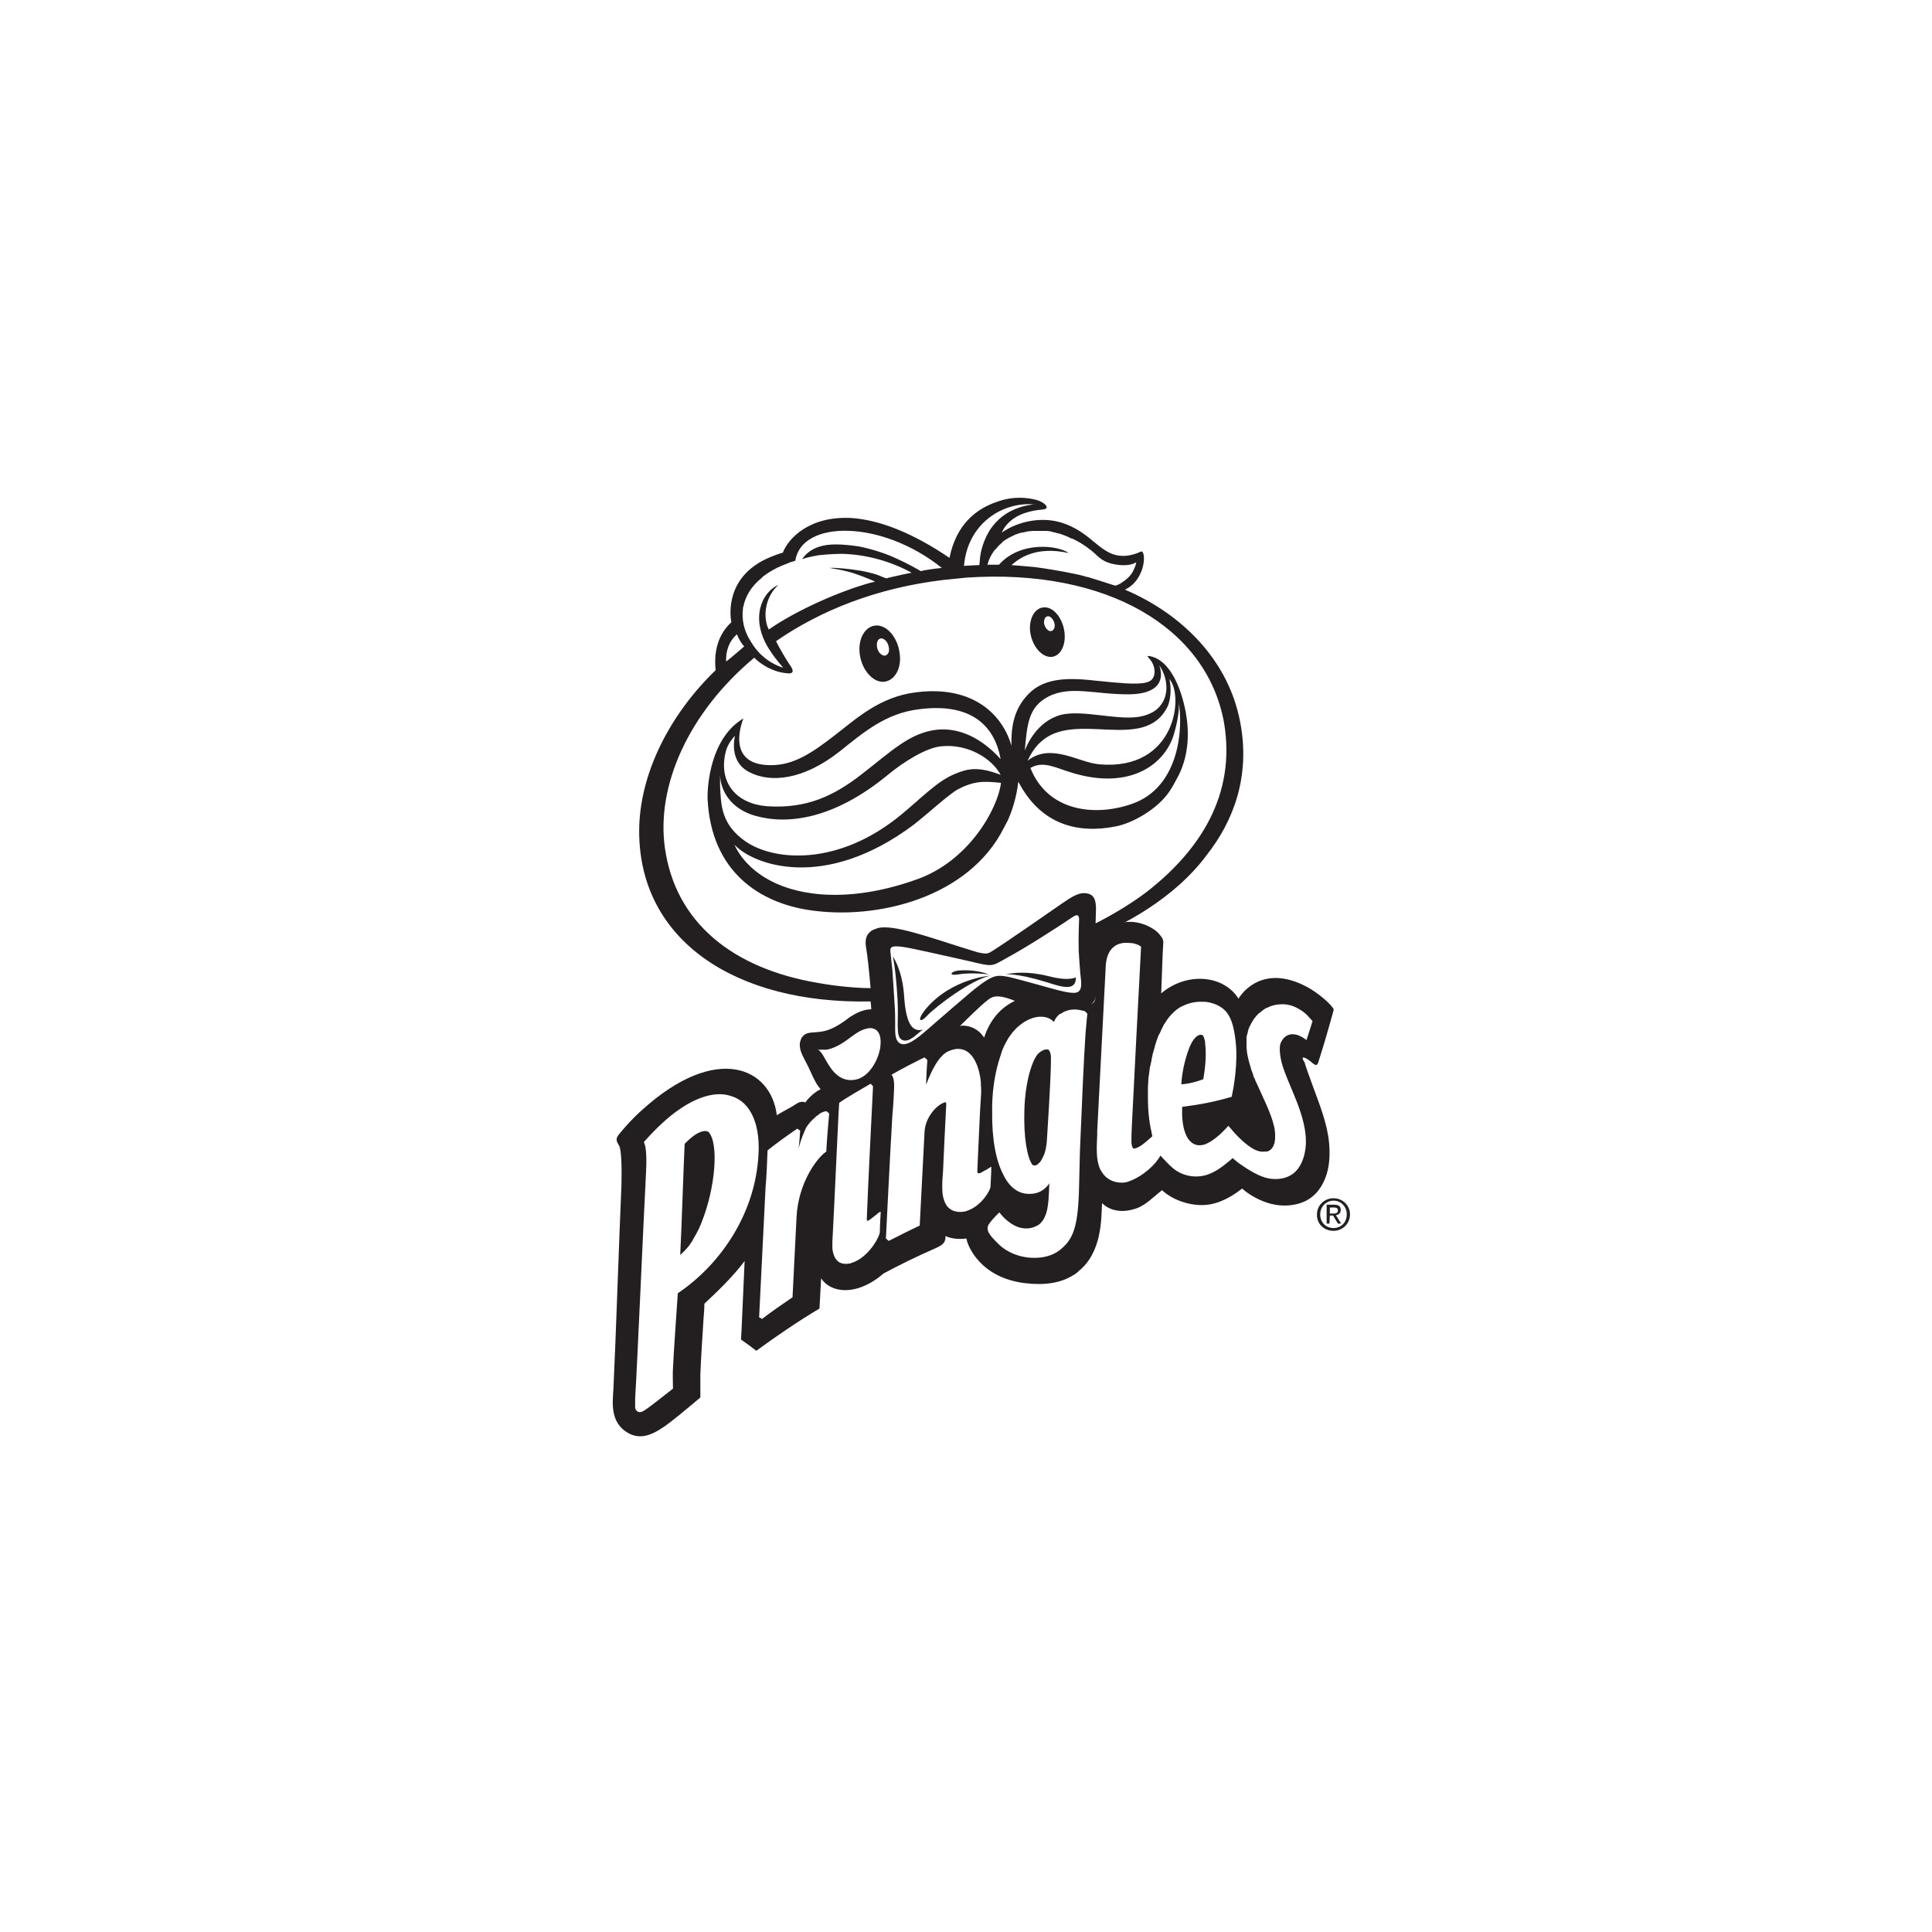
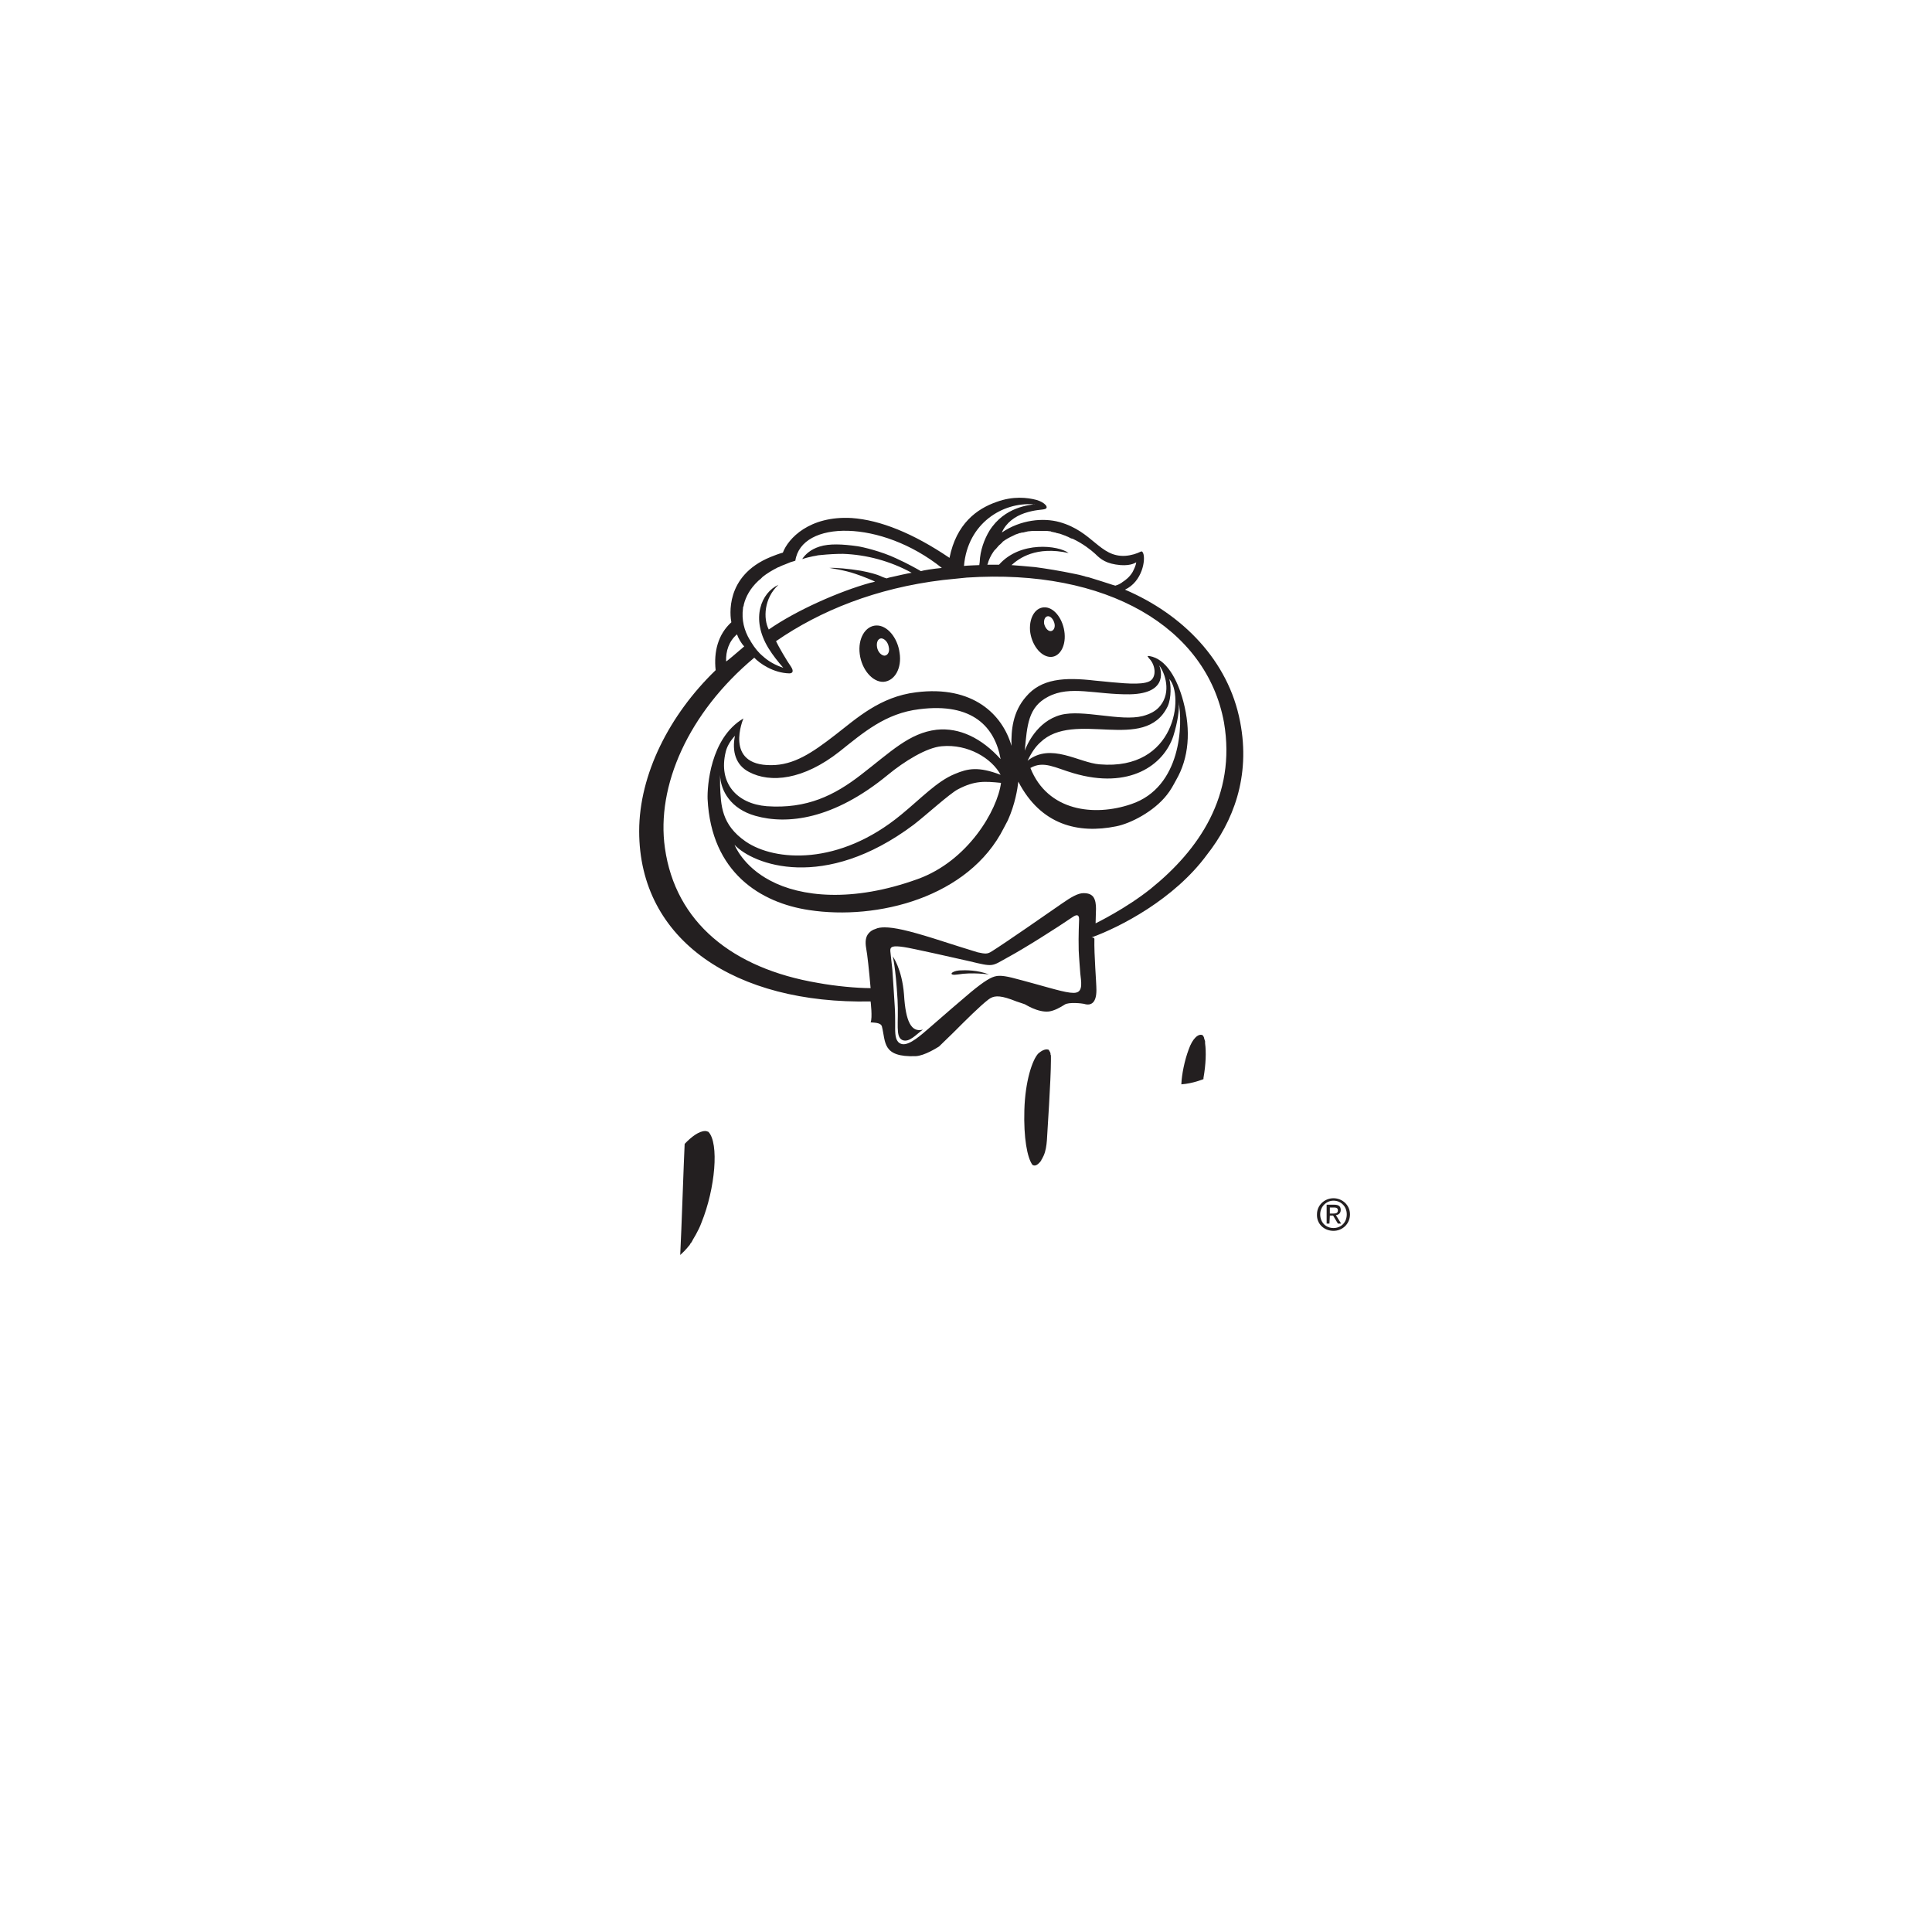
<svg xmlns="http://www.w3.org/2000/svg" version="1.1" id="Layer_1" x="0px" y="0px" viewBox="0 0 480 480" style="enable-background:new 0 0 480 480;" xml:space="preserve">
  <g id="BACKGROUND_WHITE_SQUARE">
    <g>
-       <rect y="0" style="fill:#FFFFFF;" width="480" height="480" />
-     </g>
+       </g>
  </g>
  <g id="Pringles">
    <path style="fill:#231F20;" d="M308.1,179.3c-2.9-15.2-14.3-26.7-28.6-32.8c4.3-2,5.2-7.5,4.5-9.1c-0.2-0.4-0.3-0.5-0.7-0.3   c-0.8,0.4-2.2,0.9-3.8,1c-6.3,0.3-8-6.1-16.3-8.4c-4-1.1-9.6-0.6-14.3,2.6c1.1-2.5,3.3-4,5.6-4.8c2.7-0.9,4.3-0.8,5-1   c1.3-0.3,0.1-1.7-2-2.3c-2.3-0.6-5.8-1-9.9,0.5c-4.9,1.7-10,5.4-11.7,13.9c-9-6.1-17.2-9.4-24.3-9.9c-10.5-0.6-15.8,5.1-17.1,8.6   c-1.1,0.3-2.1,0.7-3.1,1.1c-11.4,4.7-10,14.7-9.7,16.2c-3.3,3-4.4,7.3-3.9,11.9c-11.5,11.1-19,25.9-19,40c0,27.2,24,43,57.5,42.3   c0,0,0.5,4.1,0,5.2c0.8,0.1,2.5,0,2.8,1c1,3.9,0,7.7,8.4,7.4c2.2-0.1,5.3-2.1,5.8-2.4c0.2-0.2,3.3-3.2,3.5-3.4   c3.2-3.2,6.7-6.7,8.8-8.3c1.2-0.9,2.5-1.1,5.6,0c0.2,0.1,2.1,0.8,3.4,1.2c0.1,0,3.2,2.1,6,1.8c1.4-0.2,2.8-1,3.9-1.7   c1-0.7,4.4-0.3,4.8-0.2c1.9,0.6,3.1-0.4,3.1-3.4c0-2-0.6-8.8-0.5-12.7c0-0.3-0.3-0.4-0.7-0.4c6.9-2.5,20.5-9.4,28.7-20.6   C306.2,204.3,310.8,193.1,308.1,179.3z M249.1,134.6c0.8-0.6,1.7-1.1,2.6-1.5c0.2-0.1,0.4-0.2,0.6-0.3c0.2-0.1,0.4-0.1,0.6-0.2   c0.2-0.1,0.5-0.2,0.7-0.2c0.2-0.1,0.4-0.1,0.6-0.1c0.3-0.1,0.5-0.1,0.8-0.2c0.2,0,0.3-0.1,0.5-0.1h0.1c0.3,0,0.7-0.1,1-0.1   c0.1,0,0.2,0,0.3,0c0.1,0,0.1,0,0.2,0c0.4,0,0.7,0,1.1,0h0.1c0.2,0,0.3,0,0.4,0c0.3,0,0.6,0,0.9,0c0.1,0,0.3,0,0.4,0   c0.3,0,0.6,0.1,0.9,0.1c0.1,0,0.2,0,0.3,0.1c0.3,0.1,0.6,0.1,0.9,0.2c0.1,0,0.2,0,0.3,0.1c0.3,0.1,0.6,0.1,0.9,0.2   c0.1,0,0.2,0.1,0.3,0.1c0.3,0.1,0.5,0.2,0.8,0.3c0.1,0,0.2,0.1,0.3,0.1c0.2,0.1,0.4,0.2,0.7,0.3c0.1,0.1,0.2,0.1,0.4,0.2   c0.2,0.1,0.3,0.2,0.5,0.2c0.1,0,0.2,0.1,0.3,0.1l0,0c2.5,1.2,4.4,2.7,5.5,3.7c1.4,1.4,2.8,2.5,6.3,2.8c2.8,0.2,3.8-0.7,3.9-0.7   c-0.1,0.8-0.5,1.6-0.9,2.4c-0.7,1.2-1.7,2-2.5,2.5c-0.1,0.1-0.2,0.1-0.2,0.2c0,0,0,0-0.1,0c0,0-0.1,0-0.1,0.1   c-0.4,0.2-0.7,0.4-1.1,0.5c-0.2,0.1-0.3,0.1-0.3,0.1s-0.3-0.1-0.7-0.2c-1.2-0.4-3.7-1.2-6-1.9c-0.2,0-0.3-0.1-0.5-0.1   s-0.3-0.1-0.3-0.1l0,0c-1-0.3-2-0.5-2.5-0.6c-3.8-0.8-7-1.3-9.9-1.7c-2.2-0.2-4.4-0.4-5.9-0.5c1.9-1.7,6.1-4.8,14.2-3   c-2.5-1.9-12-3.1-17.3,2.9c0,0-1.7,0-2.5,0c-0.1,0-0.3,0-0.4,0l0,0c0,0,0.1-0.2,0.2-0.5v-0.1l0,0c0.2-0.6,0.6-1.6,1.3-2.6l0,0l0,0   c0.1-0.2,0.3-0.4,0.5-0.6c0.1-0.1,0.1-0.1,0.2-0.2c0.2-0.2,0.4-0.5,0.6-0.7c0.1-0.1,0.2-0.2,0.2-0.2c0.3-0.2,0.5-0.5,0.8-0.7   C249,134.6,249,134.6,249.1,134.6z M256.8,125.3C257.4,125.3,257,125.4,256.8,125.3c-0.8,0.2-7.2,0.5-11,6.6   c-1.2,2-2.3,4.8-2.4,7.8c0,0.1-0.1,0.5-0.1,0.7c0,0-3,0.1-3.8,0.2C240.4,130,249.1,124.7,256.8,125.3z M184.6,151.1L184.6,151.1   c0-0.2,0-0.3,0.1-0.4c0-0.1,0.1-0.3,0.1-0.4v-0.1c0.5-2,1.6-4,3.5-5.8c0,0,0,0,0.1-0.1c0.2-0.2,0.4-0.3,0.6-0.5   c0.1-0.1,0.2-0.2,0.3-0.3l0.1-0.1l0.1-0.1c1-0.8,2.3-1.6,3.7-2.3c0.1-0.1,0.2-0.1,0.3-0.1c0.5-0.3,1.1-0.5,1.6-0.7   c0.2-0.1,0.3-0.1,0.5-0.2c0.5-0.2,0.9-0.4,1.4-0.5c0.2-0.1,0.4-0.1,0.6-0.2c1.5-10.1,21.3-10.3,36.4,1.8c-2.1,0.2-4.7,0.6-5.2,0.8   c-0.7-0.4-3.1-1.8-6.2-3.2c-3.6-1.7-8.2-2.8-9.6-3c-3.6-0.5-6.9-0.7-9.4,0.1c-2.2,0.7-3.5,1.9-4.3,3.1c0.2-0.1,0.4-0.1,0.7-0.2   c0.2-0.1,0.4-0.1,0.7-0.2c0.4-0.1,0.9-0.2,1.3-0.3c0.2,0,0.4-0.1,0.6-0.1c0.4-0.1,0.9-0.2,1.3-0.2c1.9-0.2,3.8-0.3,5.7-0.3   c-0.1,0-0.1,0-0.2,0c5.9,0.2,11.8,1.8,17.1,4.7c0,0-0.8,0.1-4.7,1c-0.5,0.1-1,0.2-1.5,0.4c-0.1,0-1-0.3-1.6-0.6s-2.6-0.9-4.8-1.3   c-3-0.5-6.4-0.8-7.8-0.7c-0.2,0,3.7,0.5,6.5,1.5c1.6,0.5,4.9,1.9,4.8,1.9c-0.3,0.1-0.7,0.2-1.2,0.3c-7.6,2.1-18.3,6.8-25.2,11.6   c-1.4-2.7-1.2-7.8,2.4-11.1c-4.2,1.9-7,8.3-2.5,15.7c1.1,1.8,2.4,3.4,3.7,4.9c-1.9-0.6-3.7-1.6-5.1-2.9c0,0,0,0.1,0.1,0.1   c-1-0.8-2.1-2.1-3-3.6c-0.1-0.1-0.1-0.2-0.2-0.4c0,0,0-0.1-0.1-0.1C184.9,156.7,184.2,154,184.6,151.1z M183.1,157.6   c0.3,0.9,1.1,2.3,1.8,3c-1.9,1.6-4.5,3.9-4.5,3.7C180.3,161.8,181.1,159.3,183.1,157.6z M267.4,246.6c-1.5,0.4-5.3-0.8-10.4-2.2   c-2.1-0.6-4.1-1.1-5.6-1.5c-2.8-0.7-3.7-0.4-3.8-0.4c-1.3,0.2-3,1.2-6.4,4c-2.5,2.1-6.9,5.9-10.1,8.7c-2.1,1.8-5.1,4.6-7,4.2   c-0.4-0.1-0.8-0.3-1-0.6c-0.8-0.9-0.7-2.7-0.7-4.6c0-1.1,0-2.6-0.1-4.1c-0.2-3.6-0.5-7.5-0.6-9.2c-0.2-2-0.4-3.6-0.5-4.6   c-0.1-1.2,0.7-1.4,3.4-1c1.6,0.2,13.6,2.9,16.2,3.5c6.2,1.5,5.5,1.3,9.5-0.9c4.1-2.2,12.3-7.4,16.1-10c1-0.7,1.7-0.8,1.7,0.5   c0,0.3-0.2,4.1-0.1,7.7c0.1,2.2,0.3,4.3,0.4,5.8C268.6,243.8,269.1,246.2,267.4,246.6z M285.9,220.8c-6.1,4.9-13.7,8.6-13.7,8.6   c0-0.7,0.1-3.2,0.1-3.6c0-1-0.1-2.2-0.7-3c-0.5-0.6-1.2-0.9-2.4-0.9c-1.4,0-3.1,1-5.4,2.6c-3.6,2.5-14.1,9.8-17.3,11.8   c-1.2,0.8-1.7,0.7-3.6,0.3c-0.1,0-8-2.5-11.1-3.5c-6.1-1.9-9.6-2.7-12-2.7c-0.9,0-1.7,0.1-2.3,0.4c-0.7,0.2-1.3,0.6-1.7,1.1   c-0.7,0.8-0.9,2-0.6,3.7c0.3,1.6,0.7,5.3,1.1,9.9c-3.4,0-8.8-0.5-13.1-1.3c-21.3-3.6-35.4-15.1-38-33.5   c-2.2-15.4,5.8-33.6,22.2-47.3c1.3,1.4,4.7,3.8,8.7,3.9c0.8,0,1.2-0.5,0.4-1.7c-1-1.4-3.1-5-3.7-6.3c11-7.6,24.9-13.2,41.5-15.2   c2-0.2,4-0.4,5.9-0.6c34.8-2.3,59.6,12.4,63.9,36C307.2,197.7,297.8,211.2,285.9,220.8z" />
    <path style="fill:#231F20;" d="M223.5,162.2c-0.5-3.8-3.1-6.9-5.8-6.8c-2.7,0.1-4.6,3.2-4.1,7.1c0.5,3.9,3.2,7,5.9,6.9   C222.3,169.2,224.1,166,223.5,162.2z M219.8,162.9c-0.8,0-1.7-0.9-1.9-2.1c-0.2-1.2,0.2-2.1,1-2.2c0.8,0,1.7,0.9,1.9,2.1   C221.1,161.9,220.6,162.8,219.8,162.9z" />
    <path style="fill:#231F20;" d="M264.5,157.4c-0.3-3.4-2.4-6.3-4.7-6.5c-2.4-0.2-4.1,2.3-3.9,5.7c0.3,3.4,2.5,6.4,4.9,6.6   C263.1,163.4,264.8,160.8,264.5,157.4z M261,156.8c-0.7,0-1.4-0.9-1.6-1.9c-0.1-1,0.3-1.8,1-1.8s1.4,0.9,1.6,1.9   S261.7,156.8,261,156.8z" />
    <g>
      <path style="fill:#231F20;" d="M176,281.2c-0.3-0.1-0.5-0.2-0.8-0.2c-1.5,0-3.4,1.4-5.1,3.2c-0.2,3.8-0.8,21.9-1.1,27.6l0,0    c0.5-0.5,1-0.9,1.4-1.4l0,0c0.2-0.2,0.4-0.4,0.6-0.7l0,0c0.2-0.2,0.4-0.4,0.5-0.7l0,0c0.3-0.3,0.5-0.7,0.7-1.1l0,0    c0.2-0.4,0.5-0.8,0.7-1.2l0,0c0.5-0.9,1-1.9,1.4-3C177.7,295.3,178.7,284,176,281.2z" />
      <path style="fill:#231F20;" d="M254.5,275.8c-0.2,6.9,0.7,11.8,2,13.6c0.3,0.2,0.6,0.2,0.9,0.1c0.2-0.1,0.4-0.2,0.6-0.4l0,0    c0.1-0.1,0.2-0.2,0.3-0.3c0,0,0,0,0.1-0.1s0.2-0.3,0.3-0.4c0,0,0,0,0-0.1c0.1-0.1,0.2-0.3,0.3-0.5l0,0c0.1-0.2,0.2-0.4,0.3-0.6    c0.5-1.1,0.7-2.5,0.8-3.8c0.1-1.8,1-15.2,1-19.8c0-0.4,0-0.7,0-0.9c0,0,0,0,0-0.1c0-0.2,0-0.4-0.1-0.5c0-0.1,0-0.2,0-0.2    c0-0.1,0-0.2-0.1-0.3c0-0.1,0-0.2-0.1-0.2c0-0.1,0-0.1-0.1-0.2c0-0.1-0.1-0.2-0.1-0.2s0-0.1-0.1-0.1l0,0c-0.8-0.3-1.8,0.3-2.5,0.9    C256.5,263.2,254.7,268.6,254.5,275.8z" />
      <path style="fill:#231F20;" d="M299,267.8c0.6-3.4,0.7-6.4,0.4-8.6c0-0.1,0-0.2,0-0.3c0-0.2,0-0.3-0.1-0.5c0-0.1-0.1-0.2-0.1-0.3    c0-0.1-0.1-0.3-0.1-0.4s-0.1-0.1-0.1-0.2c-0.1-0.1-0.1-0.2-0.2-0.3c-1-0.5-2.5,0.7-3.5,3.6c-1,2.7-1.7,6.1-1.8,8.6    c2.9-0.2,5.5-1.3,5.5-1.3C299,268,299,267.9,299,267.8z" />
-       <path style="fill:#231F20;" d="M325.6,263.7c0.2,0.2,0.5,0.4,0.6,0.5c0.6,0.5,1,0.6,1.3-0.2c0.1-0.3,1.2-3.8,1.7-5.5    c0.4-1.3,2-7,2.1-7.4c0.1-0.5,0-0.5-0.4-1c-0.8-1.1-3.6-3.5-6-4.8c-9.3-5.1-15-0.7-17.2,2.8c-3.8-6-13-6.6-19.2-1.3    c0.1-2.1,0.3-9.4,0.5-12.4c0.1-0.8-0.2-1.4-0.8-2.1c-0.3-0.4-0.7-0.8-1.1-1.1c-3-2.2-7.6-3.3-11.7-0.5c-0.3,0.2-5,1.2-5.2,1.5    c-0.3,0.2-0.2,1.5-0.2,1.9c-0.1,3.6,2.2,11.1,2.2,13c0,3.2-1.7,2.3-3.7,1.4c-2-0.9-6.5-0.1-7.1,1.2s-4.7-0.7-4.7-0.7    s-1.5-0.6-2.9-1c-4.8,1.6-7.8,5.2-9.3,9.8c-1.5-2.3-3.5-2.9-5.2-3c-0.5,0-1.2,0.2-2,0.5c-1.3,0.8-3,2.2-4.1,2.7    c-1.3,0.6-1.7-0.5-2.8-0.3c-2.8,3.1-6.3,2.9-8.3,2c-1-0.4-1.3-1.5-1.4-2.6c-0.1-0.3-0.2-0.8-0.2-1.2c0-0.5,0-1.3-0.1-1.8    c-0.3-0.5-0.7-1.2-1-1.8c-1.1-2.2-4.6-1.9-7.6,0c-0.6,0.3-1.1,0.7-1.6,1.1c-2.2,1.6-4.1,2.6-6.1,2.9c-1.8,0.3-3.5,0-4.5,1    c-0.3,0.3-0.5,0.6-0.6,0.9c-0.3,0.7-0.4,1.4-0.2,2.3c0,0.2,0.1,0.4,0.2,0.8c0.4,1.1,1.1,2.3,1.8,3.7c0.9,1.9,1.7,3.9,2.6,5    c0.2,0.3,0.4,0.5,0.5,0.6c-1.7,0.8-3.3,2.5-3.8,3.3c-0.7-0.3-1.5-0.2-2.5,0.5c-1.3,0.9-3.5,1.9-4.6,2.7    c-1.4-11.8-14.9-18.1-33.4-1.4c-2.6,2.3-4.5,4.5-5.8,6.1c-0.9,1.1-0.7,1.7,0,2.8c0.6,1,0.7,5.6,0.6,9.7c-0.6,13.8-1.4,38.3-2,50.8    c-0.2,3.3-0.9,8.3,3.6,10.9c3.5,2,6.8,0.2,10.7-2.8c2.6-2,7.3-6,7.3-6c0-0.8,0-1.7,0-2.5c0-1.3,0-2.5,0-3.2    c0.1-3.1,0.5-9.2,0.8-14c0.1-1.2,0.2-2.4,0.2-3.6c3.2-3,7-6.6,10-10.6c-0.3,5.9-0.8,18.9-0.9,19.5c1.3,0.9,2.5,1.8,3.8,2.8    c5.2-3.8,10.5-7.4,15.7-10.5c0.1-2.5,0.3-5,0.4-7.5c0.4,0.6,0.9,1.1,1.4,1.5c1.6,1.2,3.8,1.7,6.2,1.3c3.3-0.5,6.2-2.5,7.9-4    c4.1-2.2,8.2-4.2,12.3-6c2.3-1,3-1.5,3.1-2.9c0-0.1,0-0.2,0-0.4c1.1,0.5,2.3,0.7,3.5,0.7c0.6,0,1.1,0,1.7-0.1    c0.3,2,3.6,9.8,14.6,11.1c5,0.6,8.9-0.1,11.8-1.9c0.6-0.3,1.1-0.7,1.5-1.1c5.8-4.7,5.6-12.9,5.8-16.9c0.1,0.1,2.8,3.2,8.3,1.4    c2.5-0.8,4.3-2.8,6.6-4.6c2.5,2.3,6.3,3.7,9.9,3.7c3,0,6.3-1.2,10-4.1c1.8,1.6,7.4,5.5,13.8,3.8c2-0.5,3.5-1.5,4.7-2.8    c2.6-3,3.6-7.1,3.1-12.4c-0.4-4.6-2.4-9.6-3.9-13.7c-1.2-3.3-1.9-5.2-2.2-6.3C323.1,262.5,323.8,262.3,325.6,263.7z M203.2,260.7    c0,0,0.1,0,0.3,0.1l0,0c0.1,0,0.1,0,0.2,0c0,0,0,0,0.1,0s0.2,0,0.2,0h0.1c0.1,0,0.2,0,0.3,0s0.1,0,0.2,0c0.1,0,0.2,0,0.3,0    s0.1,0,0.2,0c0.1,0,0.2,0,0.2,0c1.2-0.2,2.9-0.8,5.1-2.4c1.2-0.9,2.3-1.7,3.2-2.2c0.6-0.3,1.1-0.5,1.6-0.6l0,0    c0.7-0.3,4.2-0.8,3.5,4.6c-0.5,3.3-2.8,7.3-6,8c-3.1,0.7-5.1-1.2-6.2-2.7c-0.2-0.3-0.4-0.6-0.6-0.9    C204.9,263.1,204.4,261.6,203.2,260.7z M168.4,321.3c-0.4,6.1-1,14.1-1.2,18.6c-0.1,1.2,0,4.4,0,5.1c0,0-2.7,2.1-4.6,3.6    c-1.2,0.9-2.2,1.7-3,2.1c-0.7,0.3-1.2,0.1-1.5-0.3c-0.2-0.2-0.3-0.5-0.3-0.8v-0.1v-0.1v-0.1c0-0.1,0-0.2,0-0.2V349    c0-0.4,0-0.8,0-1.1c0-0.1,0-0.1,0-0.2s0-0.1,0-0.2c0.6-9.9,1.9-40.7,2.7-56.1c0.4-7.4-0.7-7.5-0.5-7.7c2.4-2.7,5.7-6.1,9.4-8.5    c2.7-1.8,7.8-4.4,12.2-2.9c3,0.9,5.2,3.3,6.3,7.5c0.4,1.6,0.6,3.4,0.6,5.4C188.3,301,179,314.2,168.4,321.3z M205.4,284.3    c-0.1,1.1-0.1,1.8-0.1,1.8c-2.4,1.6-7,7.9-7.4,16.3c-0.3,6.6-0.7,13.2-1,19.9c-2.5,1.7-5.1,3.5-7.6,5.4c-0.2-0.2-0.4-0.3-0.7-0.4    c0.5-10.8,1.1-21.6,1.6-32.3c0.2-2.1,0.4-6.1,0.5-9.2l0,0l0,0c2.4-1.9,4.9-3.7,7.4-5.4l0,0l0,0l0,0l0,0c0.2,0.2,0.4,0.3,0.7,0.5    c-0.1,1.5-0.2,3-0.4,4.5c0.2-0.9,0.5-1.7,0.7-2.4c0-0.1,0.1-0.1,0.1-0.2c0.1-0.2,0.1-0.4,0.2-0.6c0-0.1,0.1-0.1,0.1-0.2    c0.1-0.3,0.2-0.5,0.3-0.7v-0.1c0.1-0.2,0.2-0.4,0.3-0.6c0,0,0,0,0-0.1l0,0c0.3-0.6,0.7-1.1,1.1-1.6c0.1-0.1,0.1-0.2,0.2-0.2    c0.1-0.1,0.1-0.1,0.2-0.2c0.1-0.2,0.3-0.3,0.5-0.5c0.1-0.1,0.2-0.2,0.3-0.3c0.1-0.1,0.3-0.2,0.4-0.4c0.1,0,0.1-0.1,0.2-0.1    c0.2-0.1,0.4-0.3,0.5-0.4c0,0,0.1,0,0.1-0.1l0,0l0,0c0.7-0.4,1.3-0.6,1.6-0.6l0,0h0.1c0.1,0,0.1,0,0.2,0.1    c0.2,0.2,0.5,0.4,0.5,0.5C205.9,277.9,205.5,282.3,205.4,284.3z M218.8,301.3c0,0.5-0.2,3.1-0.2,4.7c0,1.2-2.3,5.3-5.5,7.1    c-0.7,0.4-1.3,0.6-1.9,0.8c-1.1,0.2-1.9,0.1-2.5-0.2c-1.3-0.6-1.8-2.3-1.9-3.6l0,0c0-0.1,0-0.3,0-0.4s0-0.2,0-0.3    c0-0.3,0-0.5,0-0.8c0.5-9.2,1.6-34.5,1.7-34.6c1.5-1.1,5.8-3.6,7.2-4.4c0.2-0.1,0.3-0.2,0.5-0.3c0.2-0.1,0.7,0.6,0.7,0.6    s-1.4,27.9-1.5,31.8c0,0.5-0.1,1.1,0,1.6c0.1,0,0.3,0,0.4-0.1c0.4-0.2,1-0.7,1.5-1.1c0,0,0.2-0.2,0.4-0.3c0,0,0.1,0,0.1-0.1    l0.1-0.1c0.1-0.1,0.4-0.3,0.7-0.5C218.8,301,218.8,301.1,218.8,301.3z M240.6,300.7c-0.7,0.3-1.3,0.4-2,0.4    c-2.7,0-3.7-1.7-4.1-3.1c-0.3-0.8-0.4-1.9-0.4-3c0-0.1,0-0.3,0-0.5l0,0c0-1.1,0.1-2.3,0.2-3.6c0.2-4.7,0.5-11.1,0.8-16.7    c0-0.1-0.1-0.2-0.1-0.3c-0.2-0.1-0.4,0-0.6,0.1c-1.8,0.7-4.5,3.6-4.7,7.2c-0.4,7.8-0.8,15.5-1.2,23.3c-2.6,1.2-5.1,2.5-7.7,3.8    c0,0-0.6-0.5-0.7-0.6l0,0c0,0,1.1-22.3,1.6-30.5c0.1-1,0.3-3.4,0.4-6c0.1-1.6,0.1-3.4-0.6-4.2c0,0,3.7-2.1,6.2-3.3    c0.4-0.2,1.1-0.6,1.8-0.9c0.2-0.1,0.2-0.1,0.4,0.1c0.1,0.1,0.3,0.2,0.5,0.5c0,0-0.3,3.8-0.3,6.1l0,0c1.3-3.5,3.2-7.4,5.7-8.4    c0.8-0.3,1.5-0.5,2.1-0.5h0.1h0.1c3,0,4.9,3.2,5.5,7.5c0.1,0.5,0.1,1,0.1,1.5c0.1,1,0.1,2,0,3c-0.1,1.4-0.2,3.3-0.3,5.3    c0,0.3-0.3,6.4-0.5,10.9c-0.1,1.8-0.1,2.3,0,2.7c0.2,0,0.5,0,0.7-0.1c0.3-0.1,1-0.6,1.5-0.8c0.1,0,0.2-0.1,0.3-0.2    c0.2-0.1,0.8-0.5,0.8-0.5s0.1,0,0.1,0.1s-0.1,3-0.2,4.7C246.1,295.8,243.8,299.5,240.6,300.7z M269.7,256.7    c-0.4,5.5-1,19.6-1.4,29.4c-0.1,3-0.1,5.8-0.2,8.4c-0.2,10.5-1.5,13.4-4.7,16c-1.5,1.2-3.2,1.7-4.7,1.9c-3.9,0.5-8.2-0.7-11-3.7    c-0.6-0.6-1.2-1.2-1.7-1.9c-0.6-0.8-0.7-1.4-0.6-2c0.1-0.4,0.3-0.7,0.6-1.1s0.9-1.1,1.4-1.6s0.9-0.9,0.9-0.9    c0.7,1,2.2,2.5,3.8,3.3s3.3,0.9,4.7,0.4c0.1,0,0.1,0,0.2-0.1c0.2-0.1,0.5-0.2,0.7-0.3c0.1,0,0.1-0.1,0.2-0.1    c0.1-0.1,0.3-0.2,0.4-0.3c0.1-0.1,0.2-0.2,0.3-0.3c0.1-0.1,0.1-0.1,0.2-0.2c0.4-0.5,0.7-1,0.9-1.6c0-0.1,0.1-0.1,0.1-0.2    c0.1-0.2,0.1-0.4,0.2-0.6c0.5-1.8,0.6-4.2,0.7-7.2c-0.8,1.2-2.4,2.8-5.4,2.6c-2.4-0.1-4.6-1.7-6.1-4.9c-1.7-3.3-2.8-8.5-2.7-15.6    c0-0.5,0-1,0-1.6c0.1-4.2,0.8-8.4,2-12c0-0.1,0.1-0.2,0.1-0.3c0.1-0.2,0.1-0.4,0.2-0.6c0-0.1,0.1-0.3,0.1-0.4    c0.1-0.2,0.2-0.4,0.2-0.5c0.1-0.1,0.1-0.3,0.2-0.4c0-0.1,0.1-0.2,0.1-0.3c0.4-0.8,0.8-1.5,1.2-2.2c0.5-0.7,1-1.4,1.5-1.9    c0.4-0.5,0.9-0.9,1.4-1.3c3.4-2.7,6.9-2.4,8.3-0.7c0,0,0-0.1,0.1-0.1c0.1-0.3,0.4-1,1.2-1.7c0.1-0.1,0.2-0.2,0.3-0.2l0,0    c0,0,0,0,0.1,0c0.1-0.1,0.3-0.2,0.5-0.3c0,0,0.1,0,0.1-0.1c0.2-0.1,0.4-0.2,0.7-0.3l0,0l0,0c1-0.4,2.4-0.6,4.2-0.1    c0.2,0,0.4,0.1,0.5,0.1c0.2,0.2,0.6,0.6,0.7,0.7C270.1,251.7,270,253.7,269.7,256.7z M318.4,263.9c1.4,5.5,6.6,13.5,6,20.9    c-0.2,2.1-0.8,4.2-2.1,5.8c-1.4,1.7-3.8,2.7-7,2.2c-2.3-0.4-5.1-2.1-7.2-3.6c-0.5-0.3-0.9-0.7-1.4-1.1c-0.2-0.1-0.3-0.2-0.4-0.4    c-2,1.7-4,3.4-6.5,4.2c-3,0.9-6.1,0.2-8.3-1.6c-0.5-0.4-1.1-1-1.6-1.5c-0.6-0.6-1.1-1.2-1.6-1.7c-1.1,2.1-4.2,5.1-7.8,6.4    c-1,0.4-2.1,0.4-3.1,0.2c-1.5-0.3-2.6-1.1-3.3-2c-0.2-0.3-0.4-0.6-0.6-0.9c-1.6-2.9-0.8-7.8-0.9-9.8c0.7-13.5,1.4-27.1,2.1-40.6    c0.1-3.5,1.5-5.3,3.4-5.9l0,0c0.8-0.3,1.7-0.3,2.8-0.2c0.4,0,1,0.1,1.4,0.3c0.1,0,0.4,0.1,0.6,0.2c0.3,0.2,0.6,0.4,0.6,0.4    c-0.3,5.2-2.2,42.3-2.3,44.6c-0.1,1.7-0.1,3.2-0.1,3.8c0,0.6,0.1,1.1,0.3,1.5c0,0.1,0.1,0.1,0.1,0.2c1.1,0.3,3-1.4,4.8-3l0,0    c-0.7-3.1-1.1-5.7-1.1-9.6c0-0.3,0-0.5,0-0.8l0,0l0,0c0-0.5,0-1.1,0-1.6c0-0.1,0-0.1,0-0.2c0-0.5,0.1-1.1,0.1-1.6    c0-0.1,0-0.1,0-0.2c0-0.5,0.1-1,0.2-1.5c0-0.1,0-0.1,0-0.2c0.1-0.5,0.1-1,0.2-1.5c0-0.1,0-0.2,0.1-0.3c0.1-0.5,0.2-0.9,0.3-1.4    v-0.1c0.1-0.5,0.2-1,0.3-1.5c0-0.1,0.1-0.2,0.1-0.3c0.1-0.5,0.3-1,0.4-1.4c0,0,0,0,0-0.1c0.1-0.4,0.3-0.9,0.4-1.3    c0-0.1,0.1-0.2,0.1-0.3c0.2-0.4,0.3-0.9,0.5-1.3c0,0,0-0.1,0.1-0.1c0.2-0.4,0.4-0.8,0.5-1.1c0-0.1,0.1-0.1,0.1-0.2    c0.2-0.4,0.4-0.8,0.6-1.2c0,0,0-0.1,0.1-0.1c0.2-0.4,0.5-0.7,0.7-1.1l0,0c0.3-0.4,0.5-0.7,0.8-1l0,0c0.9-1,1.8-1.8,2.9-2.3    c1.8-0.9,3.6-1.2,5-1.1c0.1,0,0.3,0,0.4,0c0.2,0,0.3,0,0.4,0c1.7,0.2,4,0.9,5.4,2.8c1.1,1.5,1.7,3.6,2.1,7.1    c0.6,5.4-0.5,11.5-1,13.7c-4.1,1.2-7.6,1.9-12.3,2.5c0,0.6,0,1.3,0,2c0.2,5.1,1.9,7.2,3.8,7.5c0.6,0.1,1.1,0,1.6-0.1    c2.8-0.9,5.4-4,6.1-4.7c0,0,0.2,0.3,0.6,0.7l0,0c0,0,0.8,1,1.9,2.1c1.4,1.4,3.2,2.9,4.7,3.4c0.6,0.2,1.2,0.3,1.7,0.2    c0.2,0,0.3,0,0.4,0s0.1,0,0.2,0s0.3-0.1,0.4-0.1l0,0c0.4-0.2,0.7-0.4,0.9-0.7l0.1-0.1c0-0.1,0.1-0.1,0.1-0.2    c0.1-0.1,0.2-0.3,0.2-0.4c0.1-0.3,0.3-0.6,0.3-0.9c0-0.1,0-0.1,0-0.2c0.1-0.3,0.1-0.5,0.1-0.8c0-0.1,0-0.3,0-0.4    c0-0.2,0-0.4,0-0.6c0-0.3,0-0.5-0.1-0.8c0-0.1,0-0.2,0-0.2c0-0.3-0.1-0.6-0.2-1c-0.7-3.1-2.7-7-4.3-10.6c-0.2-0.4-0.4-0.8-0.5-1.2    c0,0,0-0.1-0.1-0.1c-0.1-0.2-0.2-0.4-0.2-0.6c-0.1-0.3-0.2-0.6-0.3-0.9l0,0l0,0c-0.2-0.4-0.3-0.8-0.4-1.2c-0.6-1.9-1-3.7-1-5.3    v-0.1c0-0.3,0-0.5,0-0.8c0-0.1,0-0.2,0-0.2c0-0.2,0-0.4,0-0.6c0-0.1,0-0.2,0-0.3c0-0.2,0-0.3,0.1-0.5c0-0.1,0-0.3,0.1-0.4    c0-0.1,0.1-0.3,0.1-0.4c0-0.2,0.1-0.3,0.1-0.5c0-0.1,0.1-0.2,0.1-0.3c0.1-0.2,0.1-0.4,0.2-0.5c0-0.1,0-0.1,0.1-0.2    c0.1-0.2,0.2-0.4,0.3-0.6l0,0c0.5-1,1.1-1.8,1.9-2.6c0.1-0.1,0.2-0.1,0.3-0.2c0.2-0.1,0.3-0.3,0.5-0.4c0.1-0.1,0.2-0.2,0.4-0.3    c0.3-0.2,0.5-0.4,0.8-0.5c0,0,0,0,0.1,0l0,0c1.1-0.6,2.4-0.9,3.9-0.9c1.6,0,3.1,0.6,4.2,1.3c0.4,0.2,0.8,0.5,1.3,0.9    c0.3,0.3,0.7,0.6,0.9,0.9c0.6,0.6,1,1.1,1,1.1c-0.2,0.7-1.4,4.4-1.5,4.7c-0.2-0.1-2.9-2.5-5.2-0.9c-0.5,0.4-0.9,0.9-1.2,1.6    C317.8,259.9,317.9,261.8,318.4,263.9z" />
    </g>
-     <path id="XMLID_30_" style="fill:#231F20;" d="M230.2,252.5c2.3-2.5,11.3-9.2,15.9-10.1c0,0-9.7,0.6-16.2,8.4   C227.7,253.6,228.6,254.2,230.2,252.5z" />
    <path id="XMLID_29_" style="fill:#231F20;" d="M245.7,242.1c0,0-4.2-0.6-7.7,0c-2.5,0.4-1.8-0.8,0.3-1   C239.9,241,242.9,241,245.7,242.1z" />
-     <path id="XMLID_28_" style="fill:#231F20;" d="M249.7,242.1c0,0,2.5-0.5,10.6,2c3.4,1.1,7.1,2.3,7-1.3c0,0-1.6,1.1-6.9-0.3   C255.1,241.2,251.7,241.7,249.7,242.1z" />
    <path id="XMLID_27_" style="fill:#231F20;" d="M229.3,255.8c-1.7,1.2-3.4,3.3-5.1,2.6c-1.8-0.8-0.9-4.1-1.2-10   c-0.5-8.4-1.2-10.8-1.2-10.8s2.3,3.1,2.8,9.5C225,253.8,226.4,256.6,229.3,255.8z" />
    <g id="XMLID_21_">
      <path id="XMLID_22_" style="fill:#231F20;" d="M328,301.7c0-1.9,1.5-3.4,3.3-3.4s3.3,1.4,3.3,3.4s-1.4,3.4-3.3,3.4    S328,303.7,328,301.7z M331.3,305.8c2.2,0,4.1-1.7,4.1-4.1c0-2.3-1.9-4-4.1-4s-4.1,1.7-4.1,4C327.1,304.1,329,305.8,331.3,305.8z     M330.4,302h0.8l1.2,2h0.8l-1.3-2.1c0.7-0.1,1.2-0.5,1.2-1.3c0-0.9-0.5-1.3-1.7-1.3h-1.8v4.7h0.7L330.4,302L330.4,302z     M330.4,301.4V300h1c0.5,0,1,0.1,1,0.7c0,0.7-0.5,0.8-1.1,0.8h-0.9V301.4z" />
    </g>
    <path id="XMLID_1_" style="fill:none;" d="M253.3,194c5.6,10.8,14.9,13,24.3,11.1c3.6-0.7,9.4-3.7,12.6-7.8   c0.9-1.1,1.6-2.4,2.3-3.7c2.8-5.4,3.4-12.2,1.5-19.4c-1.5-5.7-4.3-10.6-8.4-11.3c-0.7-0.1-0.5,0.1-0.3,0.3c0,0,0.1,0.1,0.1,0.2   c1.5,1.4,2,4.1,0.7,5.4c-1.3,1.3-5.6,1-9.9,0.6c-1.3-0.1-2.7-0.3-4.1-0.4c-7.7-0.9-13.4-0.5-17.2,4c-3.3,3.8-3.7,8.3-3.6,12.2   L253.3,194z" />
    <path id="XMLID_18_" style="fill:none;" d="M251.5,185.2c-2.2-7.7-9.5-15.1-23.7-13.3c-9,1.1-14.8,6.5-20.1,10.6   c-5.8,4.5-10.3,7.5-15.9,7.5c-11.9,0.1-6.9-11.6-6.9-11.6c-8.3,4.9-9,17-8.9,20c0.9,18.3,13.2,25.8,25.2,27.6   c16.9,2.6,39.7-3.1,48.4-20.4c0.3-0.6,0.7-1.3,1-1.9c1.8-4,2.4-7.8,2.6-9.6L251.5,185.2z" />
    <g id="XMLID_84_">
      <path id="XMLID_85_" style="fill:#231F20;" d="M294,174.3c-1.5-5.7-4.3-10.6-8.4-11.3c-0.7-0.1-0.5,0.1-0.3,0.3    c0,0,0.1,0.1,0.1,0.2c1.5,1.4,2,4.1,0.7,5.4c-1.3,1.3-5.6,1-9.9,0.6c-1.3-0.1-2.7-0.3-4.1-0.4c-7.7-0.9-13.4-0.5-17.2,4    c-3.3,3.8-3.7,8.3-3.6,12.2c-2.2-7.7-9.5-15.1-23.7-13.3c-9,1.1-14.8,6.5-20.1,10.6c-5.8,4.5-10.3,7.5-15.9,7.5    c-11.9,0.1-6.9-11.6-6.9-11.6c-8.3,4.9-9,17-8.9,20c0.9,18.3,13.2,25.8,25.2,27.6c16.9,2.6,39.7-3.1,48.4-20.4    c0.3-0.6,0.7-1.3,1-1.9c1.8-4,2.4-7.8,2.6-9.6c5.6,10.8,14.9,13,24.3,11.1c3.6-0.7,9.4-3.7,12.6-7.8c0.9-1.1,1.6-2.4,2.3-3.7    C295.4,188.3,295.9,181.5,294,174.3z M180.3,186.8c0.3-1.3,1.1-2.7,2.3-4c-0.8,3.9,0.2,7.3,3.5,9c5.3,2.8,13.5,2,22.5-5.1    c5.9-4.7,11.4-9.5,19.8-10.5c13.3-1.7,18.8,4.5,20.2,12.4c-4.7-5.2-10.2-7.9-15.9-7.3c-6.8,0.8-11.4,5.5-18.8,11.2    c-6.6,5.1-13.4,8.5-23.4,7.8C183.1,199.7,178.4,194.6,180.3,186.8z M178.9,195.1c0-1.8,0-3.1,0-2.6c0.1,4,2.7,8.5,8.8,10.2    c7.8,2.2,19.3,1,32.9-10.2c4-3.3,9.6-6.8,13.4-7.1c6.5-0.6,12.4,3,14.6,7.1c-5.5-2.1-8.1-1.6-11.4-0.2c-4.4,1.8-8.3,6-13.3,10.1    c-15.5,12.8-31.4,11.6-38.6,6.7C179.2,204.9,179.1,200.1,178.9,195.1z M228,218.4c-16.3,5.9-29.1,4.4-36.6,0.4    c-6.9-3.6-8.9-8.9-8.9-8.9c4.6,4.9,22.2,11.7,44.5-5c3-2.3,8.9-7.7,11-8.8c4.2-2.2,6.6-2,10.7-1.6    C247.8,201.3,240.5,213.9,228,218.4z M260.4,173.1c5.5-2.9,11.8-0.5,20.3-0.6c10.1-0.2,7.5-6.7,7.3-7.2c1.5,2,3,6.6,0.3,10    c-1,1.3-2.5,2.1-4.4,2.6c-5.5,1.4-14.8-1.7-20.3-0.3c-6.1,1.6-8.6,7.8-9,8.9C255.2,180.2,255.4,175.7,260.4,173.1z M258.4,184.5    c8.5-8.3,26,2.7,31.7-9c1-2.2,0.8-5.6,0.4-6.8c3.7,4,1.7,22.8-17.3,21.2c-5.2-0.4-12.1-5.5-17.9-0.9    C256.3,186.9,257.3,185.5,258.4,184.5z M281,199.8c-9.1,3.1-20.7,1.8-25-9c3.3-1.9,6.2,0,10.7,1.3c13.9,4.1,22.4-2,24.8-9.2    c1.1-3.5,1.6-6.9,1.3-8.5C293.9,179.7,293.6,195.6,281,199.8z" />
    </g>
  </g>
  <g id="GUIDE">
</g>
</svg>